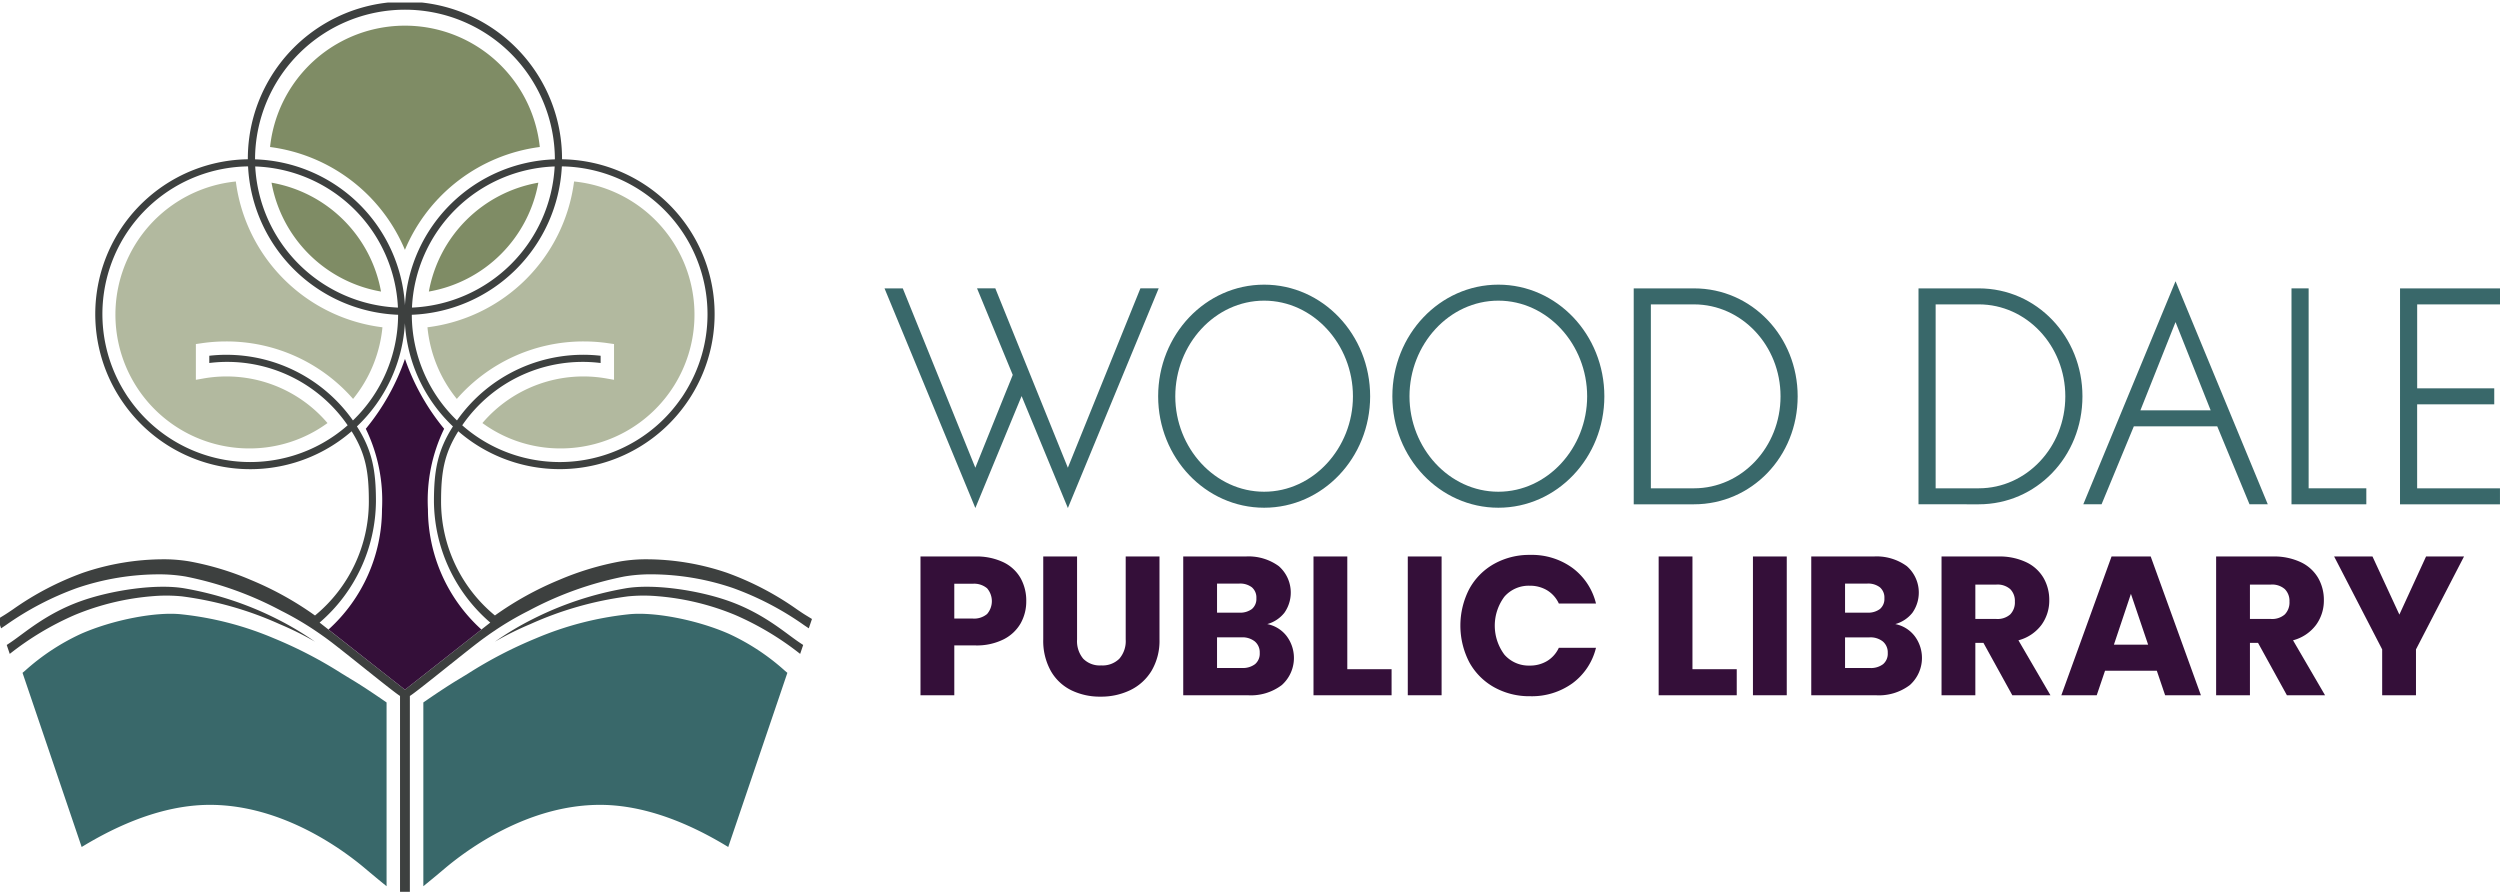
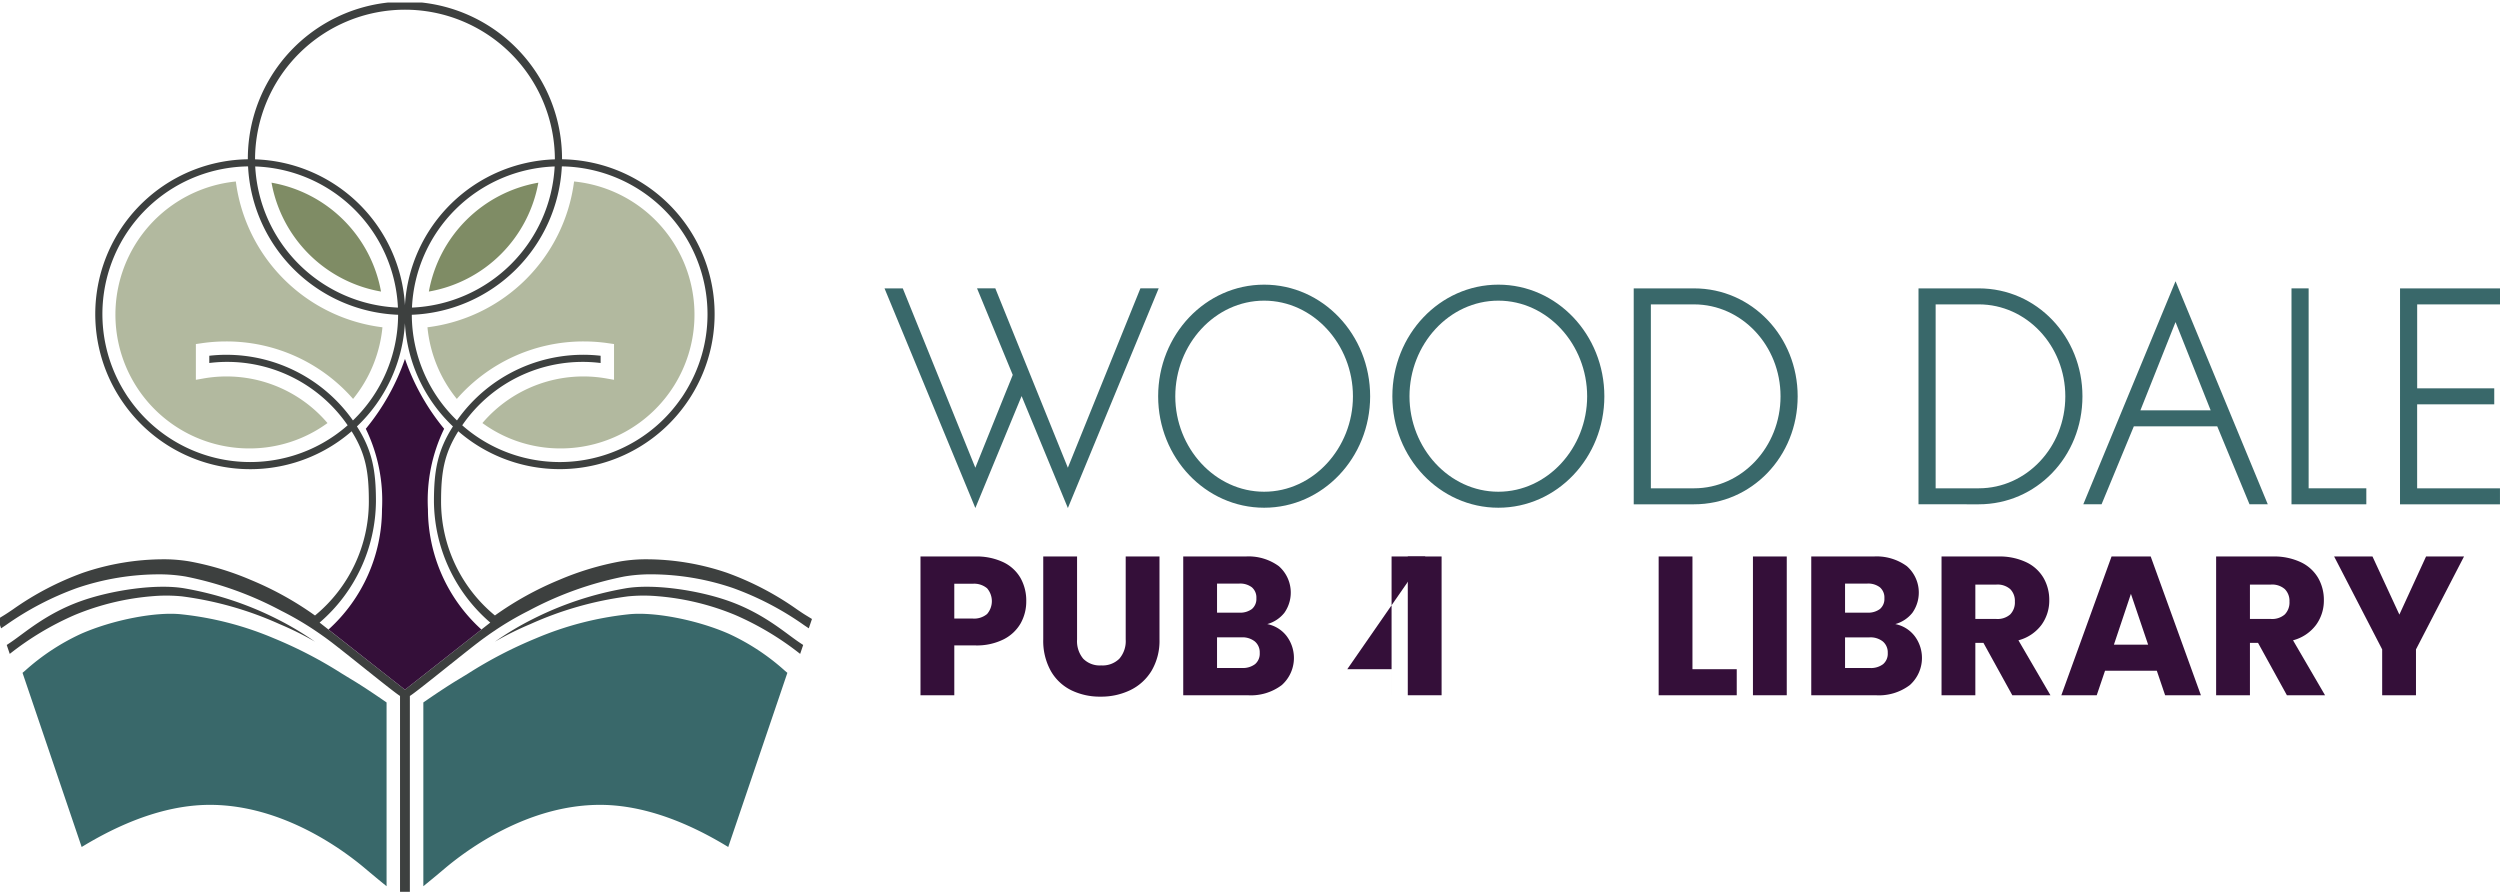
<svg xmlns="http://www.w3.org/2000/svg" width="342" height="122" viewBox="0 0 342 122">
  <defs>
    <clipPath id="clip-path">
      <rect id="Rectangle_3119" data-name="Rectangle 3119" width="342.286" height="121.809" fill="none" />
    </clipPath>
    <clipPath id="clip-site-logo">
      <rect width="342" height="122" />
    </clipPath>
  </defs>
  <g id="site-logo" clip-path="url(#clip-site-logo)">
    <g id="Group_6686" data-name="Group 6686" transform="translate(-0.286 0.345)">
      <g id="Group_6634" data-name="Group 6634" clip-path="url(#clip-path)">
        <path id="Path_53252" data-name="Path 53252" d="M25.129,327.151a21.8,21.8,0,0,1,3.777.046,47.154,47.154,0,0,1,13.356,3.8,42.069,42.069,0,0,1,4.831,2.4,41.142,41.142,0,0,0-5.181-3.095,45.148,45.148,0,0,0-12.624-4.193c-3.885-.688-10.124.254-14.323,1.772-4.649,1.68-7.534,4.27-9.443,5.563-.215.145-.411.278-.6.4l.414,1.222a39.995,39.995,0,0,1,8.833-5.3,35.017,35.017,0,0,1,10.958-2.614" transform="translate(-3.716 -245.958)" fill="#3d403f" />
        <path id="Path_53253" data-name="Path 53253" d="M167.606,115.387a18.445,18.445,0,0,0-14.976-14.894,18.445,18.445,0,0,0,14.976,14.894" transform="translate(-115.198 -75.847)" fill="#7f8c65" />
        <path id="Path_53254" data-name="Path 53254" d="M82.014,99.824a18.305,18.305,0,0,0,1.832,36.518,18.07,18.07,0,0,0,10.707-3.471,18.151,18.151,0,0,0-17.04-6.086l-.965.17v-4.893l.7-.1a23.359,23.359,0,0,1,3.444-.257,23.006,23.006,0,0,1,17.362,7.864,18.334,18.334,0,0,0,4.016-9.8A23.073,23.073,0,0,1,82.014,99.824" transform="translate(-49.466 -75.342)" fill="#b2b99f" />
        <path id="Path_53255" data-name="Path 53255" d="M184.389,349.749h0c2.7,2.127,10.454,8.222,10.463,8.229-.008-.006-7.477-5.884-10.462-8.23" transform="translate(-139.167 -263.974)" fill="#340f39" />
        <path id="Path_53256" data-name="Path 53256" d="M57.367,349.1a58.969,58.969,0,0,0-9.262-4.8,44.213,44.213,0,0,0-12.648-3.276c-3.5-.378-9.391.766-13.71,2.664a30.515,30.515,0,0,0-7.676,5.059l-.337.284,8.09,23.824.5-.3c6.083-3.626,11.817-5.464,17.044-5.464,9.884,0,18.166,6.105,21.267,8.729.893.756,1.865,1.56,2.9,2.4V353.083c-1.393-.965-3.23-2.207-4.7-3.089-.5-.3-.986-.6-1.466-.892" transform="translate(-10.366 -257.332)" fill="#39686a" />
        <path id="Path_53257" data-name="Path 53257" d="M227.051,383.308h0" transform="translate(-171.367 -289.302)" fill="#3d403f" />
        <path id="Path_53258" data-name="Path 53258" d="M227.049,383.307h0Z" transform="translate(-171.366 -289.302)" fill="#3d403f" />
        <path id="Path_53259" data-name="Path 53259" d="M299.192,327.151a21.8,21.8,0,0,0-3.777.046,47.155,47.155,0,0,0-13.356,3.8,42.072,42.072,0,0,0-4.831,2.4,41.14,41.14,0,0,1,5.181-3.095,45.147,45.147,0,0,1,12.624-4.193c3.885-.688,10.124.254,14.323,1.772,4.649,1.68,7.534,4.27,9.443,5.563.215.145.411.278.6.4l-.414,1.222a39.994,39.994,0,0,0-8.833-5.3,35.017,35.017,0,0,0-10.958-2.614" transform="translate(-209.238 -245.958)" fill="#3d403f" />
-         <path id="Path_53260" data-name="Path 53260" d="M188.723,29.571a18.553,18.553,0,0,0-36.9,0,23.253,23.253,0,0,1,18.448,14.069h0a23.253,23.253,0,0,1,18.448-14.069" transform="translate(-114.592 -9.805)" fill="#7f8c65" />
        <path id="Path_53261" data-name="Path 53261" d="M240.4,115.387a18.445,18.445,0,0,1,14.976-14.894A18.445,18.445,0,0,1,240.4,115.387" transform="translate(-181.445 -75.847)" fill="#7f8c65" />
        <path id="Path_53262" data-name="Path 53262" d="M259.662,99.824a18.305,18.305,0,0,1-1.832,36.518,18.07,18.07,0,0,1-10.707-3.471,18.151,18.151,0,0,1,17.04-6.086l.965.17v-4.893l-.7-.1a23.359,23.359,0,0,0-3.444-.257,23.006,23.006,0,0,0-17.362,7.864,18.333,18.333,0,0,1-4.016-9.8,23.073,23.073,0,0,0,20.056-19.938" transform="translate(-180.843 -75.342)" fill="#b2b99f" />
        <path id="Path_53263" data-name="Path 53263" d="M110.485,83.794c-.338-.207-.739-.479-1.2-.793A40.255,40.255,0,0,0,99.7,78a34.341,34.341,0,0,0-10.894-1.834h0a21.142,21.142,0,0,0-3.654.29,39.345,39.345,0,0,0-8.387,2.535,44.013,44.013,0,0,0-8.774,4.859,20.193,20.193,0,0,1-7.366-15.6c0-3.942.4-6.483,2.356-9.6a21.157,21.157,0,0,0,31.177-3.8c.19-.272.374-.538.552-.819h0A21.179,21.179,0,0,0,77.172,21.444c0-.026,0-.051,0-.076a21.491,21.491,0,0,0-42.982,0c0,.026,0,.051,0,.076A21.179,21.179,0,0,0,16.659,54.037h0c.177.281.361.546.552.819a21.157,21.157,0,0,0,31.177,3.8c1.959,3.114,2.356,5.654,2.356,9.6a20.194,20.194,0,0,1-7.366,15.6A44.013,44.013,0,0,0,34.6,78.991a39.341,39.341,0,0,0-8.387-2.535,21.139,21.139,0,0,0-3.654-.29h0A34.339,34.339,0,0,0,11.667,78a40.263,40.263,0,0,0-9.583,5c-.464.315-.865.586-1.2.793L0,84.334l.333.979.1.3c.2-.135.422-.283.659-.443a40.853,40.853,0,0,1,9.725-5.073,35.021,35.021,0,0,1,11.109-1.872,21.779,21.779,0,0,1,3.765.3,47.154,47.154,0,0,1,13.071,4.686,42.179,42.179,0,0,1,4.755,2.786q.434.293.848.587.5.352.966.7c2.119,1.584,8.7,6.978,9.678,7.577v26.946h1.347V94.863c.981-.6,7.559-5.993,9.678-7.577q.471-.352.966-.7c.277-.2.559-.392.848-.587A42.162,42.162,0,0,1,72.6,83.208a47.149,47.149,0,0,1,13.071-4.686,21.782,21.782,0,0,1,3.766-.3,35.022,35.022,0,0,1,11.109,1.872,40.843,40.843,0,0,1,9.725,5.073c.238.161.455.308.659.443l.1-.3.333-.979ZM97.074,42.637a20.1,20.1,0,0,1-3.1,10.736s-.319.525-.543.818a20.187,20.187,0,0,1-29.912,3.645A19.983,19.983,0,0,1,82.45,49.314v-.991A21.1,21.1,0,0,0,62.8,57.171a20.163,20.163,0,0,1-6.179-14.455,21.392,21.392,0,0,0,20.526-20.3A20.247,20.247,0,0,1,97.074,42.637m-40.431-.9A20.248,20.248,0,0,1,76.165,22.427,20.41,20.41,0,0,1,56.643,41.733M55.683.982A20.515,20.515,0,0,1,76.192,21.368c0,.028,0,.056,0,.085A21.224,21.224,0,0,0,55.683,41.409,21.224,21.224,0,0,0,35.177,21.453c0-.028,0-.056,0-.085A20.515,20.515,0,0,1,55.683.982m-.959,40.751A20.411,20.411,0,0,1,35.2,22.427,20.248,20.248,0,0,1,54.724,41.733M31.257,48.188a21.307,21.307,0,0,0-2.339.134v.991a19.983,19.983,0,0,1,18.928,8.522,20.187,20.187,0,0,1-29.912-3.645c-.224-.294-.542-.819-.543-.818a20.208,20.208,0,0,1,16.83-30.955,21.392,21.392,0,0,0,20.526,20.3,20.164,20.164,0,0,1-6.179,14.455,21.183,21.183,0,0,0-17.31-8.982M66.145,85.775h0C63.446,87.9,55.693,94,55.683,94.005c-.01-.008-7.762-6.1-10.463-8.229h0l-1.212-.951a22.1,22.1,0,0,0,7.707-16.574c0-4.194-.489-6.966-2.6-10.261a21.143,21.143,0,0,0,6.565-14.125A21.143,21.143,0,0,0,62.249,57.99c-2.111,3.295-2.6,6.066-2.6,10.261a22.1,22.1,0,0,0,7.707,16.574c-.032.025-.494.387-1.212.951" fill="#3d403f" />
        <path id="Path_53264" data-name="Path 53264" d="M194.854,244.036c.011-.008,7.477-5.884,10.462-8.23A22.227,22.227,0,0,1,198,219.36a22.467,22.467,0,0,1,2.216-11.018,30.857,30.857,0,0,1-5.359-9.559h0a30.861,30.861,0,0,1-5.359,9.559,22.473,22.473,0,0,1,2.216,11.018,22.228,22.228,0,0,1-7.318,16.447C187.377,238.152,194.844,244.028,194.854,244.036Z" transform="translate(-139.171 -150.031)" fill="#340f39" />
        <path id="Path_53265" data-name="Path 53265" d="M237.511,349.749h0c-2.7,2.127-10.454,8.222-10.463,8.229.008-.006,7.477-5.884,10.462-8.23" transform="translate(-171.366 -263.974)" fill="#340f39" />
        <path id="Path_53266" data-name="Path 53266" d="M243.474,349.1a58.967,58.967,0,0,1,9.262-4.8,44.213,44.213,0,0,1,12.648-3.276c3.5-.378,9.391.766,13.71,2.664a30.516,30.516,0,0,1,7.676,5.059l.337.284-8.089,23.824-.5-.3c-6.083-3.626-11.817-5.464-17.043-5.464-9.884,0-18.166,6.105-21.267,8.729-.893.756-1.865,1.56-2.9,2.4V353.083c1.393-.965,3.23-2.207,4.7-3.089.5-.3.986-.6,1.466-.892" transform="translate(-179.109 -257.332)" fill="#39686a" />
        <path id="Path_53267" data-name="Path 53267" d="M227.047,383.308h0" transform="translate(-171.364 -289.302)" fill="#3d403f" />
        <path id="Path_53268" data-name="Path 53268" d="M227.047,383.307h0Z" transform="translate(-171.364 -289.302)" fill="#3d403f" />
        <path id="Path_53269" data-name="Path 53269" d="M519.636,189.5l-6.33-15.316L506.978,189.5,494.552,159.45h2.5l9.924,24.537,5.118-12.7-4.884-11.839h2.5l9.924,24.537,9.924-24.537h2.5Z" transform="translate(-373.264 -120.345)" fill="#39686a" />
        <path id="Path_53270" data-name="Path 53270" d="M647.185,172.654c0-8.439,6.486-15.277,14.5-15.277s14.5,6.838,14.5,15.277c0,8.4-6.486,15.238-14.5,15.238s-14.5-6.838-14.5-15.238m26.647,0c0-7.111-5.431-13.089-12.151-13.089s-12.152,5.978-12.152,13.089c0,7.072,5.431,13.05,12.152,13.05s12.151-5.978,12.151-13.05" transform="translate(-488.464 -118.781)" fill="#39686a" />
        <path id="Path_53271" data-name="Path 53271" d="M777.829,172.654c0-8.439,6.486-15.277,14.5-15.277s14.5,6.838,14.5,15.277c0,8.4-6.485,15.238-14.5,15.238s-14.5-6.838-14.5-15.238m26.647,0c0-7.111-5.431-13.089-12.151-13.089s-12.152,5.978-12.152,13.089c0,7.072,5.431,13.05,12.152,13.05s12.151-5.978,12.151-13.05" transform="translate(-587.068 -118.781)" fill="#39686a" />
        <path id="Path_53272" data-name="Path 53272" d="M912.454,159.449H920.7c7.932,0,14.183,6.6,14.183,14.769,0,8.283-6.329,14.769-14.183,14.769h-8.244ZM920.7,186.8c6.525,0,11.839-5.626,11.839-12.581s-5.314-12.581-11.839-12.581h-5.9V186.8Z" transform="translate(-688.676 -120.344)" fill="#39686a" />
        <path id="Path_53273" data-name="Path 53273" d="M1071.3,159.449h8.244c7.932,0,14.183,6.6,14.183,14.769,0,8.283-6.329,14.769-14.183,14.769H1071.3Zm8.244,27.35c6.525,0,11.839-5.626,11.839-12.581s-5.313-12.581-11.839-12.581h-5.9V186.8Z" transform="translate(-808.562 -120.344)" fill="#39686a" />
        <path id="Path_53274" data-name="Path 53274" d="M1175.846,155.465l12.62,30.515h-2.5l-4.415-10.667h-11.409l-4.415,10.667h-2.5Zm4.806,17.66-4.806-12.073-4.806,12.073Z" transform="translate(-877.947 -117.337)" fill="#39686a" />
        <path id="Path_53275" data-name="Path 53275" d="M1279.372,159.449h2.344V186.8h7.892v2.188h-10.236Z" transform="translate(-965.609 -120.345)" fill="#39686a" />
        <path id="Path_53276" data-name="Path 53276" d="M1339.911,159.449h13.675v2.188h-11.331v11.487H1352.8v2.188h-10.549V186.8h11.331v2.188h-13.675Z" transform="translate(-1011.3 -120.345)" fill="#39686a" />
        <path id="Path_53277" data-name="Path 53277" d="M528.333,318.127a5.566,5.566,0,0,1-2.326,2.2,8.185,8.185,0,0,1-3.894.839h-2.867v6.815h-4.625V309h7.492a8.528,8.528,0,0,1,3.84.784,5.393,5.393,0,0,1,2.353,2.163,6.29,6.29,0,0,1,.784,3.164,6.113,6.113,0,0,1-.757,3.015m-4.6-1.257a2.7,2.7,0,0,0,0-3.516,2.76,2.76,0,0,0-1.974-.622h-2.515v4.76h2.515a2.758,2.758,0,0,0,1.974-.622" transform="translate(-388.412 -233.218)" fill="#340f39" />
        <path id="Path_53278" data-name="Path 53278" d="M587.724,309v11.358a3.755,3.755,0,0,0,.839,2.623,3.162,3.162,0,0,0,2.461.92,3.251,3.251,0,0,0,2.488-.92,3.68,3.68,0,0,0,.866-2.623V309H599v11.331a8.058,8.058,0,0,1-1.082,4.3,6.925,6.925,0,0,1-2.907,2.65,9.141,9.141,0,0,1-4.07.893,8.914,8.914,0,0,1-4.016-.879,6.55,6.55,0,0,1-2.8-2.65,8.462,8.462,0,0,1-1.027-4.313V309Z" transform="translate(-440.096 -233.218)" fill="#340f39" />
        <path id="Path_53279" data-name="Path 53279" d="M675.313,319.885a4.977,4.977,0,0,1-.662,6.707,7.016,7.016,0,0,1-4.638,1.393h-8.843V309h8.546a7.009,7.009,0,0,1,4.53,1.325,4.806,4.806,0,0,1,.757,6.382,4.542,4.542,0,0,1-2.339,1.541,4.421,4.421,0,0,1,2.65,1.636m-9.519-3.2h3.029a2.68,2.68,0,0,0,1.744-.5,1.8,1.8,0,0,0,.608-1.474,1.837,1.837,0,0,0-.608-1.488,2.634,2.634,0,0,0-1.744-.514h-3.029ZM671,323.725a1.873,1.873,0,0,0,.635-1.528,1.957,1.957,0,0,0-.662-1.568,2.718,2.718,0,0,0-1.826-.568h-3.353v4.191H669.2a2.744,2.744,0,0,0,1.8-.527" transform="translate(-499.018 -233.218)" fill="#340f39" />
-         <path id="Path_53280" data-name="Path 53280" d="M738.46,324.415h6.058v3.57H733.836V309h4.625Z" transform="translate(-553.864 -233.218)" fill="#340f39" />
+         <path id="Path_53280" data-name="Path 53280" d="M738.46,324.415h6.058v3.57V309h4.625Z" transform="translate(-553.864 -233.218)" fill="#340f39" />
        <rect id="Rectangle_3117" data-name="Rectangle 3117" width="4.625" height="18.985" transform="translate(192.871 75.781)" fill="#340f39" />
-         <path id="Path_53281" data-name="Path 53281" d="M816.983,312.782a8.7,8.7,0,0,1,3.394-3.434,9.854,9.854,0,0,1,4.935-1.231A9.445,9.445,0,0,1,831.1,309.9a8.576,8.576,0,0,1,3.218,4.868h-5.084a4.108,4.108,0,0,0-1.609-1.812,4.525,4.525,0,0,0-2.367-.622,4.417,4.417,0,0,0-3.461,1.487,6.626,6.626,0,0,0,0,7.951,4.415,4.415,0,0,0,3.461,1.487,4.524,4.524,0,0,0,2.367-.622,4.108,4.108,0,0,0,1.609-1.812h5.084a8.513,8.513,0,0,1-3.218,4.854,9.495,9.495,0,0,1-5.787,1.771,9.847,9.847,0,0,1-4.935-1.231,8.716,8.716,0,0,1-3.394-3.421,10.919,10.919,0,0,1,0-10.02" transform="translate(-615.701 -232.552)" fill="#340f39" />
        <path id="Path_53282" data-name="Path 53282" d="M930.99,324.415h6.058v3.57H926.366V309h4.624Z" transform="translate(-699.176 -233.218)" fill="#340f39" />
        <rect id="Rectangle_3118" data-name="Rectangle 3118" width="4.625" height="18.985" transform="translate(240.089 75.781)" fill="#340f39" />
        <path id="Path_53283" data-name="Path 53283" d="M1025.636,319.885a4.977,4.977,0,0,1-.663,6.707,7.014,7.014,0,0,1-4.638,1.393h-8.843V309h8.545a7.008,7.008,0,0,1,4.53,1.325,4.8,4.8,0,0,1,.757,6.382,4.542,4.542,0,0,1-2.339,1.541,4.42,4.42,0,0,1,2.65,1.636m-9.52-3.2h3.029a2.682,2.682,0,0,0,1.745-.5,1.8,1.8,0,0,0,.608-1.474,1.839,1.839,0,0,0-.608-1.488,2.636,2.636,0,0,0-1.745-.514h-3.029Zm5.206,7.045a1.872,1.872,0,0,0,.635-1.528,1.956,1.956,0,0,0-.663-1.568,2.715,2.715,0,0,0-1.825-.568h-3.354v4.191h3.407a2.744,2.744,0,0,0,1.8-.527" transform="translate(-763.426 -233.218)" fill="#340f39" />
        <path id="Path_53284" data-name="Path 53284" d="M1093.841,327.984l-3.949-7.166h-1.108v7.166h-4.625V309h7.761a8.549,8.549,0,0,1,3.827.784,5.411,5.411,0,0,1,2.366,2.15,6,6,0,0,1,.784,3.043,5.653,5.653,0,0,1-1.068,3.381,5.75,5.75,0,0,1-3.151,2.109l4.381,7.518Zm-5.057-10.438h2.866a2.624,2.624,0,0,0,1.907-.622,2.349,2.349,0,0,0,.635-1.758,2.278,2.278,0,0,0-.635-1.7,2.628,2.628,0,0,0-1.907-.622h-2.866Z" transform="translate(-818.271 -233.218)" fill="#340f39" />
        <path id="Path_53285" data-name="Path 53285" d="M1164.046,324.631h-7.085l-1.136,3.353h-4.841L1157.853,309h5.355l6.869,18.985h-4.895Zm-1.19-3.57-2.353-6.95-2.326,6.95Z" transform="translate(-868.707 -233.218)" fill="#340f39" />
        <path id="Path_53286" data-name="Path 53286" d="M1247.006,327.984l-3.949-7.166h-1.108v7.166h-4.625V309h7.762a8.549,8.549,0,0,1,3.827.784,5.409,5.409,0,0,1,2.366,2.15,6,6,0,0,1,.784,3.043,5.65,5.65,0,0,1-1.068,3.381,5.749,5.749,0,0,1-3.151,2.109l4.381,7.518Zm-5.057-10.438h2.866a2.622,2.622,0,0,0,1.907-.622,2.347,2.347,0,0,0,.636-1.758,2.276,2.276,0,0,0-.636-1.7,2.626,2.626,0,0,0-1.907-.622h-2.866Z" transform="translate(-933.872 -233.218)" fill="#340f39" />
        <path id="Path_53287" data-name="Path 53287" d="M1320.922,309l-6.572,12.71v6.274h-4.625V321.71L1303.154,309h5.246l3.678,7.951,3.651-7.951Z" transform="translate(-983.558 -233.218)" fill="#340f39" />
      </g>
    </g>
  </g>
</svg>